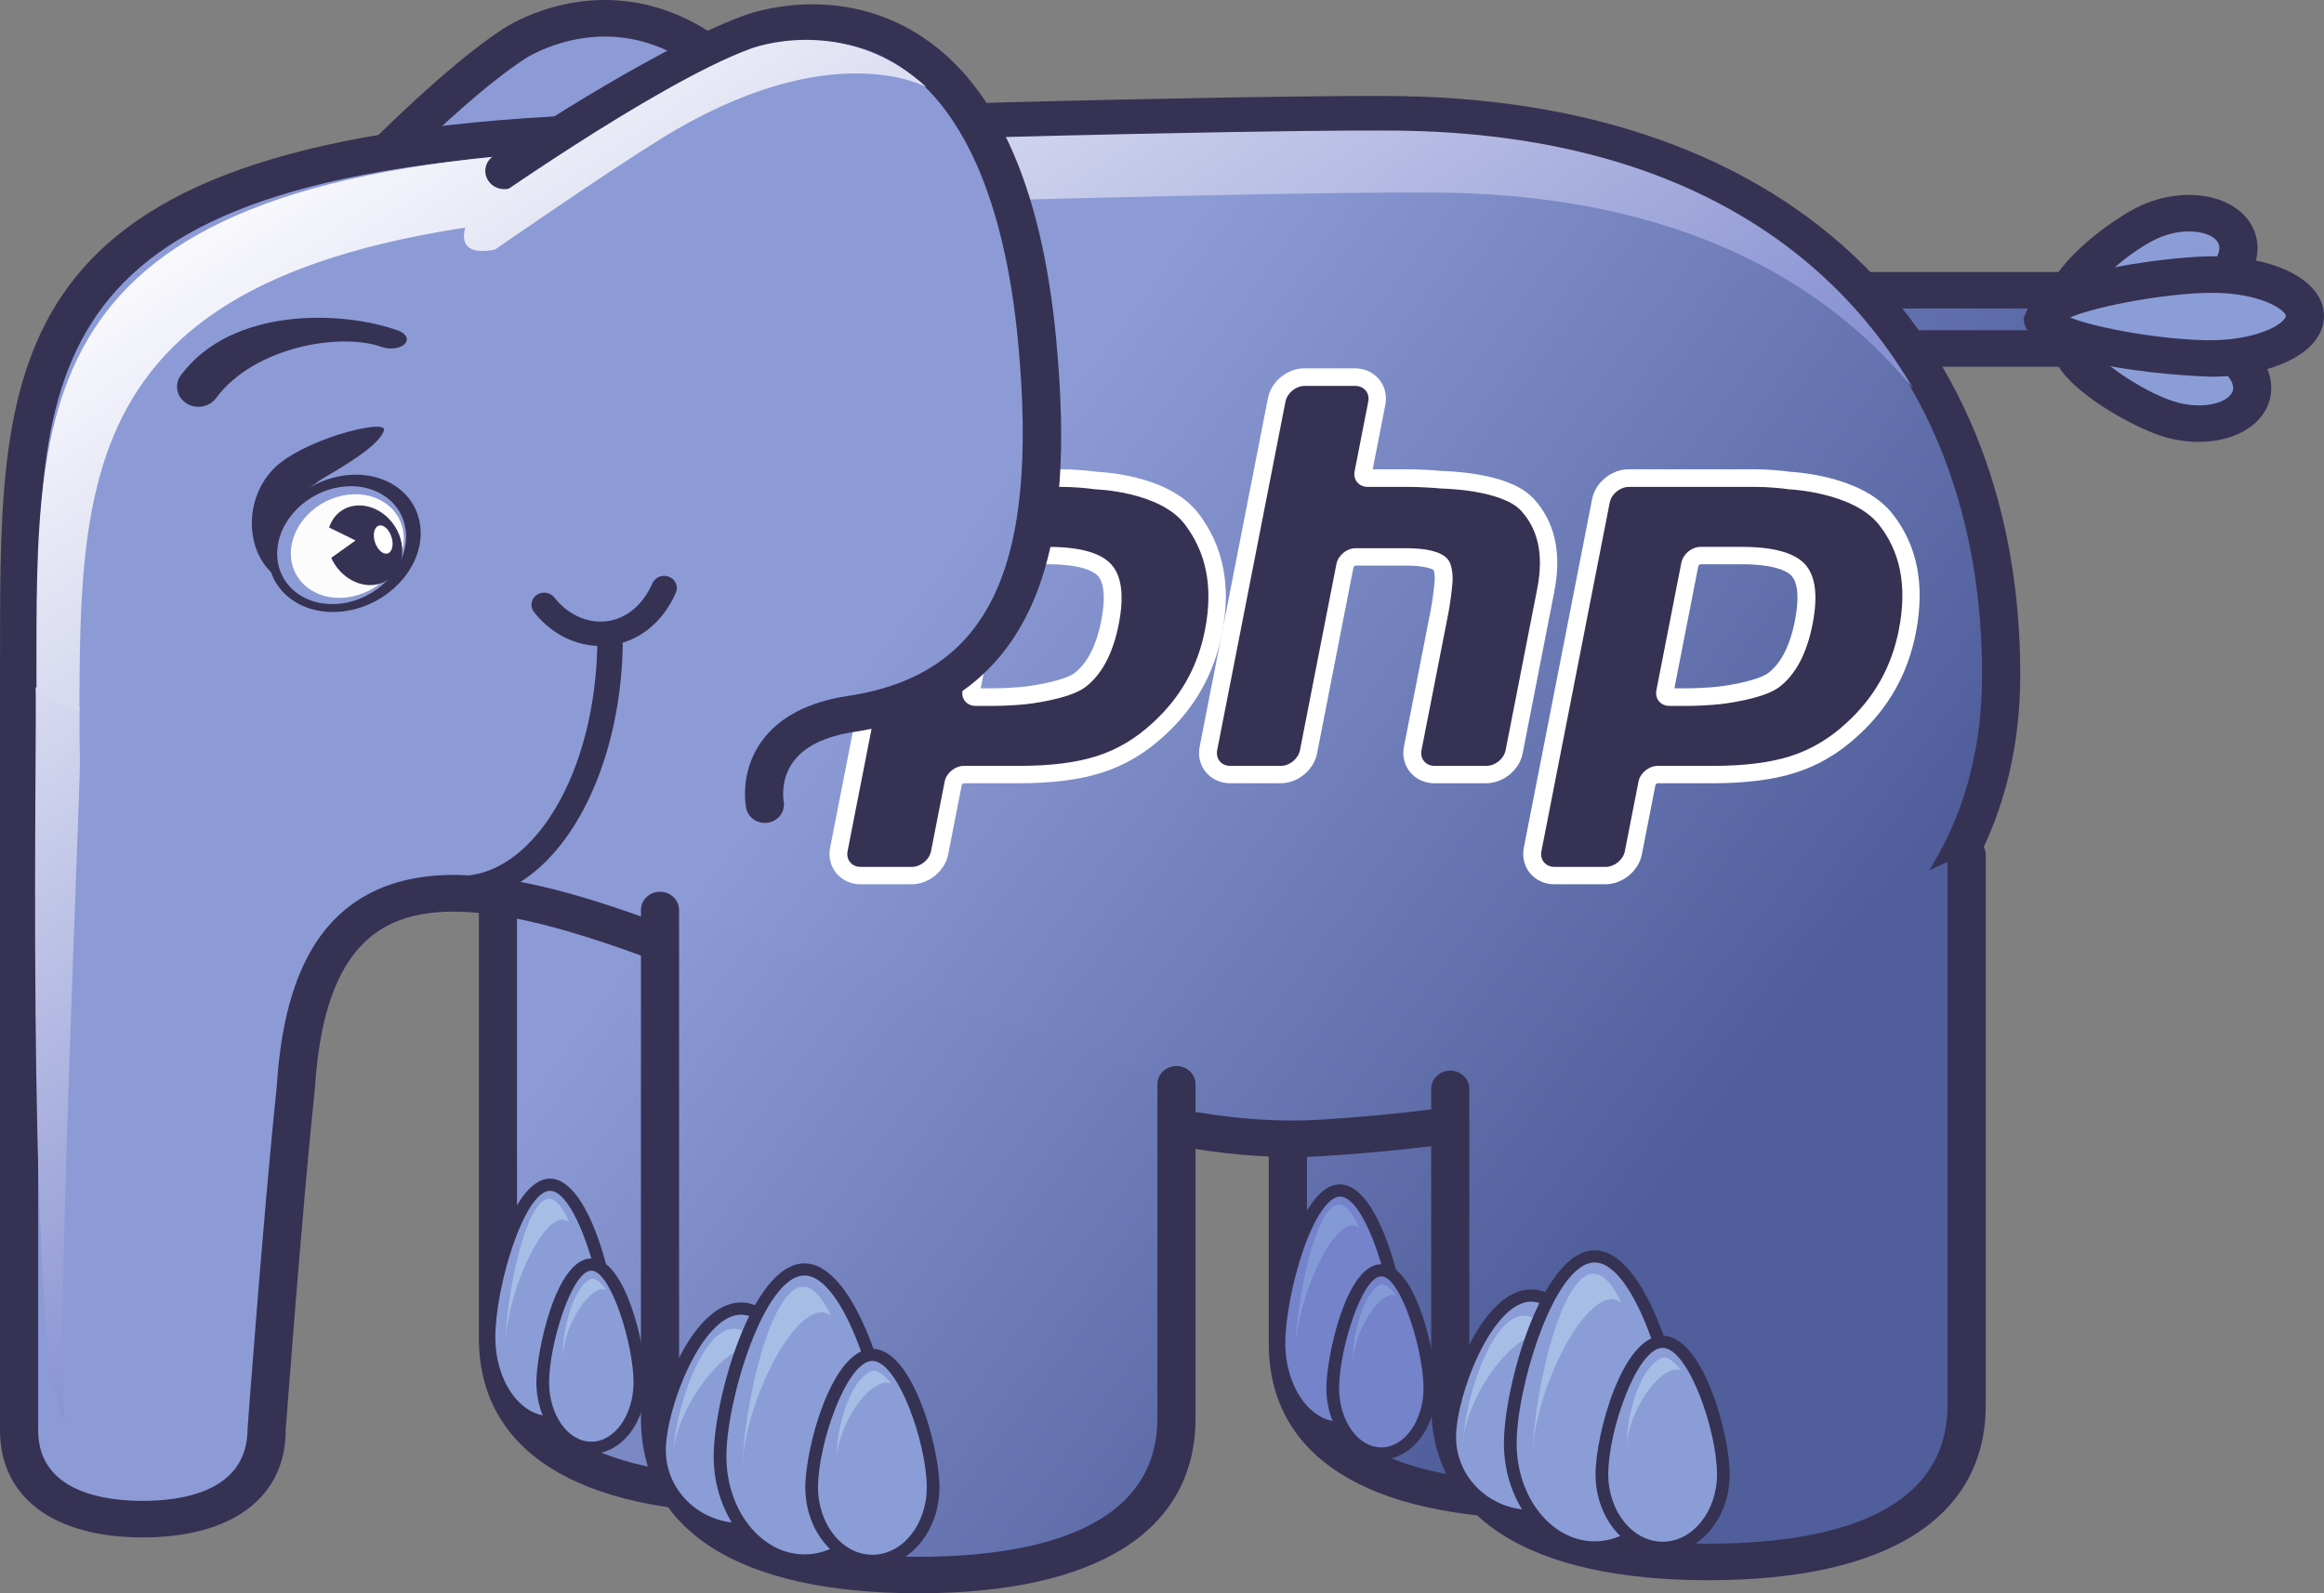
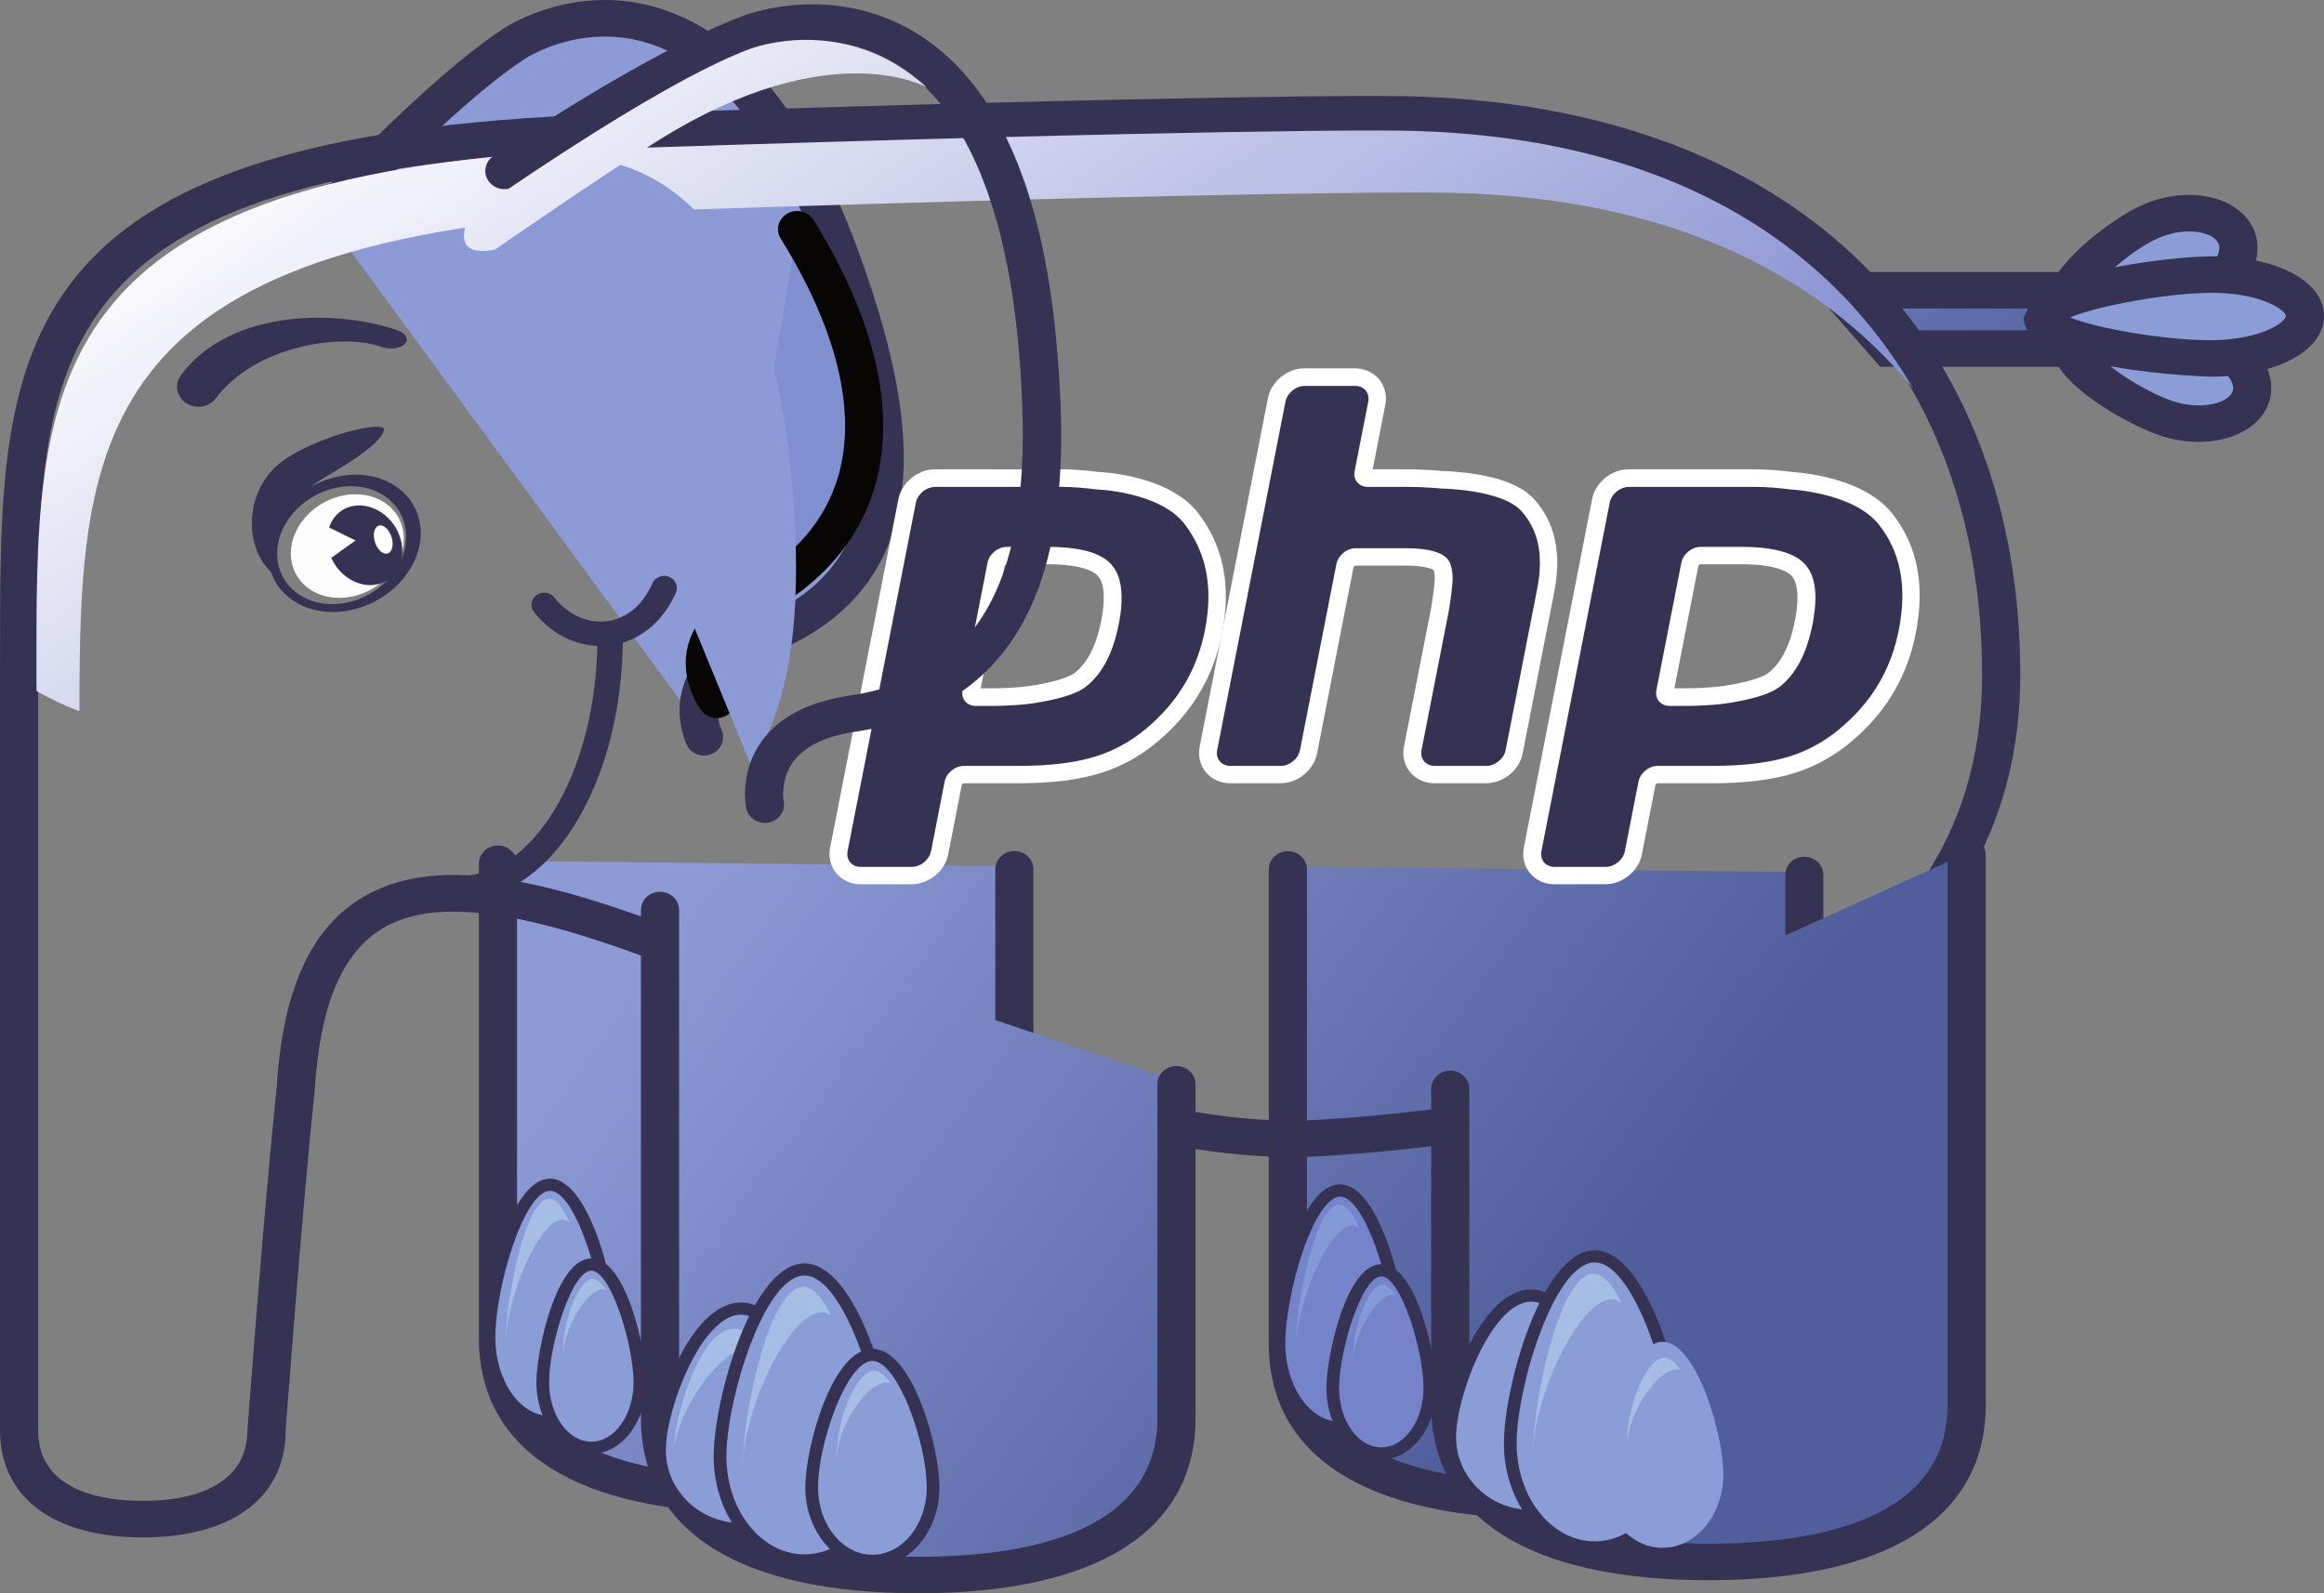
<svg xmlns="http://www.w3.org/2000/svg" class="h-12 inline-block" viewBox="0 0 350 240">
  <rect x="0" y="0" width="350" height="240" fill="#808080" stroke="none" />
  <defs>
    <linearGradient id="b" x1="0" x2="1" y1="0" y2="0" gradientTransform="matrix(870.829 -648.982 -648.982 -870.829 1062.31 2048.82)" gradientUnits="userSpaceOnUse" spreadMethod="pad">
      <stop offset="0" stop-color="#8c9bd6" />
      <stop offset="1" stop-color="#505e9b" />
    </linearGradient>
    <linearGradient id="d" x1="0" x2="1" y1="0" y2="0" gradientTransform="matrix(878.069 -654.378 -654.378 -878.069 1631.85 2795.24)" gradientUnits="userSpaceOnUse" spreadMethod="pad">
      <stop offset="0" stop-color="#808fd0" />
      <stop offset="1" stop-color="#505e9b" />
    </linearGradient>
    <linearGradient id="f" x1="0" x2="1" y1="0" y2="0" gradientTransform="matrix(867.01 -646.136 -646.136 -867.01 668.276 1535.96)" gradientUnits="userSpaceOnUse" spreadMethod="pad">
      <stop offset="0" stop-color="#8c9bd6" />
      <stop offset="1" stop-color="#505e9b" />
    </linearGradient>
    <linearGradient id="h" x1="0" x2="1" y1="0" y2="0" gradientTransform="matrix(867.001 -646.13 -646.13 -867.001 994.502 1953.79)" gradientUnits="userSpaceOnUse" spreadMethod="pad">
      <stop offset="0" stop-color="#8c9bd6" />
      <stop offset="1" stop-color="#505e9b" />
    </linearGradient>
    <linearGradient id="j" x1="0" x2="1" y1="0" y2="0" gradientTransform="matrix(841.599 -627.199 -627.199 -841.599 1039.39 2029.86)" gradientUnits="userSpaceOnUse" spreadMethod="pad">
      <stop offset="0" stop-color="#808fd0" />
      <stop offset="1" stop-color="#505e9b" />
    </linearGradient>
    <linearGradient id="l" x1="0" x2="1" y1="0" y2="0" gradientTransform="matrix(875.231 -652.263 -652.263 -875.231 894.629 1822.24)" gradientUnits="userSpaceOnUse" spreadMethod="pad">
      <stop offset="0" stop-color="#8c9bd6" />
      <stop offset="1" stop-color="#505e9b" />
    </linearGradient>
    <linearGradient id="n" x1="0" x2="1" y1="0" y2="0" gradientTransform="matrix(579.497 -844.587 -844.587 -579.497 -304.165 2038.99)" gradientUnits="userSpaceOnUse" spreadMethod="pad">
      <stop offset="0" stop-color="#fafafd" />
      <stop offset="1" stop-color="#8892d2" />
    </linearGradient>
    <linearGradient id="p" x1="0" x2="1" y1="0" y2="0" gradientTransform="matrix(675.246 -984.137 -984.137 -675.246 649.966 2737.72)" gradientUnits="userSpaceOnUse" spreadMethod="pad">
      <stop offset="0" stop-color="#fafafd" />
      <stop offset="1" stop-color="#8892d2" />
    </linearGradient>
    <linearGradient id="r" x1="0" x2="1" y1="0" y2="0" gradientTransform="matrix(866.559 -645.8 -645.8 -866.559 654.526 1514.45)" gradientUnits="userSpaceOnUse" spreadMethod="pad">
      <stop offset="0" stop-color="#8c9bd6" />
      <stop offset="1" stop-color="#505e9b" />
    </linearGradient>
    <linearGradient id="t" x1="0" x2="1" y1="0" y2="0" gradientTransform="matrix(869.571 -648.045 -648.045 -869.571 1046.59 2028.58)" gradientUnits="userSpaceOnUse" spreadMethod="pad">
      <stop offset="0" stop-color="#8c9bd6" />
      <stop offset="1" stop-color="#505e9b" />
    </linearGradient>
    <linearGradient id="v" x1="0" x2="1" y1="0" y2="0" gradientTransform="matrix(868.236 -647.05 -647.05 -868.236 1098.5 2096.02)" gradientUnits="userSpaceOnUse" spreadMethod="pad">
      <stop offset="0" stop-color="#8c9bd6" />
      <stop offset="1" stop-color="#505e9b" />
    </linearGradient>
    <linearGradient id="x" x1="0" x2="1" y1="0" y2="0" gradientTransform="matrix(690.106 -1005.8 -1005.8 -690.106 633.604 2727.32)" gradientUnits="userSpaceOnUse" spreadMethod="pad">
      <stop offset="0" stop-color="#fafafd" />
      <stop offset="1" stop-color="#8892d2" />
    </linearGradient>
    <clipPath id="a" clipPathUnits="userSpaceOnUse">
      <path d="M366.672 2445.95s127.719 141.37 216.176 199.96c28.183 18.65 237.797 128.95 372.402-250.67 73.64-207.85 74.87-362.68-92.516-428.71-100.234-39.55-64.41-113.59-64.41-113.59" />
    </clipPath>
    <clipPath id="c" clipPathUnits="userSpaceOnUse">
      <path d="M2084.18 2364.09h268.24c22.51 0 40.74-14.93 40.74-33.29 0-18.37-18.23-33.27-40.74-33.27h-210.54z" />
    </clipPath>
    <clipPath id="e" clipPathUnits="userSpaceOnUse">
      <path d="M1150.12 1702.08v-535.82c0-132.12-131.1-179.471-292.784-179.471-161.711 0-292.746 47.351-292.746 179.471v542.14" />
    </clipPath>
    <clipPath id="g" clipPathUnits="userSpaceOnUse">
      <path d="M2045.81 1695.54v-535.81c0-132.14-131.09-179.468-292.78-179.468-161.7 0-292.79 47.328-292.79 179.468v542.13" />
    </clipPath>
    <clipPath id="i" clipPathUnits="userSpaceOnUse">
      <path d="M903.801 2433.88c114.029-185.4 101.879-342.02-50.055-424.12-90.965-49.18-40.887-114.04-40.887-114.04" />
    </clipPath>
    <clipPath id="k" clipPathUnits="userSpaceOnUse">
-       <path d="M1569.91 2565.32s-189.32 2.23-881.043-20.69c-691.683-22.91-666.156-270.94-667.23-627.14v-856.76c0-72.468 62.793-101.699 140.273-101.699 77.469 0 140.356 29.231 140.356 101.699 0 0 17.863 244.81 33.285 393.73 34.5 541.01 687.579-88.96 1162.329-59.56 431.41 26.74 771.15 175.65 771.15 529.54 0 353.97-222.65 640.88-699.12 640.88z" />
-     </clipPath>
+       </clipPath>
    <clipPath id="m" clipPathUnits="userSpaceOnUse">
-       <path d="M40.508 1894c.738-80.46-10.578-783.24 33.809-825.44-13.945 31.12 16.562 711.97 16.172 754.76l-.41 25.04v35.37c-17.109 6.32-33.715 14.09-49.746 22.98z" />
-     </clipPath>
+       </clipPath>
    <clipPath id="o" clipPathUnits="userSpaceOnUse">
      <path d="M1569.65 2541.75s-185.21 2.18-862.005-20.24c-676.766-22.42-666.379-271.78-666.379-607.02l.141-12.4c15.664-8.89 31.898-16.66 48.559-22.99.156 317.27 13.648 550.06 666.406 571.68 676.769 22.42 862.039 20.24 862.039 20.24 258.82 0 437-87.38 547.94-223.71-102.14 176.42-295.52 294.44-596.7 294.44z" />
    </clipPath>
    <clipPath id="q" clipPathUnits="userSpaceOnUse">
      <path d="M1333.93 1456.26v-381.58c0-132.121-131.13-179.571-292.82-179.571-161.696 0-292.755 47.45-292.755 179.571v580.79" />
    </clipPath>
    <clipPath id="s" clipPathUnits="userSpaceOnUse">
      <path d="M2229.92 1718.48V1089.6c0-132.112-131.12-179.53-292.81-179.53-161.71 0-292.75 47.418-292.75 179.53v361.33" />
    </clipPath>
    <clipPath id="u" clipPathUnits="userSpaceOnUse">
-       <path d="M571.879 2500.55s171.527 117.93 279.867 158.35c34.531 12.89 283.674 78.71 324.064-351.49 22.08-235.55-17.68-398.24-210.83-427.71-115.589-17.66-97.691-103.81-97.691-103.81" />
+       <path d="M571.879 2500.55c34.531 12.89 283.674 78.71 324.064-351.49 22.08-235.55-17.68-398.24-210.83-427.71-115.589-17.66-97.691-103.81-97.691-103.81" />
    </clipPath>
    <clipPath id="w" clipPathUnits="userSpaceOnUse">
      <path d="M747.344 2531.75c194.211 121.45 302.026 59.35 302.026 59.35-84.444 77.21-179.436 51.62-200.444 43.74-107.969-40.42-316.485-189.8-316.485-189.8s-28.195-50.01 27.989-39.16c0 0 122.211 85.38 186.914 125.87z" />
    </clipPath>
  </defs>
  <g clip-path="url(#a)" transform="matrix(.133 0 0 -.132 8.1e-7 355.179)">
    <path fill="url(#b)" d="M366.672 2445.95s127.719 141.37 216.176 199.96c28.183 18.65 237.797 128.95 372.402-250.67 73.64-207.85 74.87-362.68-92.516-428.71-100.234-39.55-64.41-113.59-64.41-113.59" />
  </g>
  <path fill="#363254" d="M75.791 4.327C63.873 12.157 47.234 30.362 46.532 31.132c-1.04 1.145-.918 2.885.28 3.881 1.195.995 3.011.88 4.053-.266.169-.186 16.867-18.456 28.18-25.885.339-.227 8.592-5.523 18.643-2.336 10.57 3.353 19.727 15.106 26.473 33.983 10.739 30.057 7.554 45.926-10.653 53.044-5.253 2.06-8.711 5.038-10.275 8.868-2.064 5.051.11 9.613.204 9.808.664 1.369 2.351 1.95 3.784 1.323 1.437-.621 2.074-2.245 1.434-3.624-.011-.026-1.239-2.732-.042-5.567.984-2.34 3.362-4.267 7.069-5.714 27.468-10.752 21.864-37.668 13.914-59.92-7.456-20.859-17.582-33.446-30.098-37.419-12.512-3.969-22.601 2.296-23.707 3.02" />
  <g clip-path="url(#c)" transform="matrix(.133 0 0 -.132 8.1e-7 355.179)">
    <path fill="url(#d)" d="M2084.18 2364.09h268.24c22.51 0 40.74-14.93 40.74-33.29 0-18.37-18.23-33.27-40.74-33.27h-210.54l-57.7 66.56" />
  </g>
  <path fill="#363254" d="M312.459 46.472c1.496 0 2.536.864 2.536 1.638 0 .772-1.04 1.636-2.536 1.636h-26.622c-.572-.651-1.429-1.64-2.858-3.274h29.48zm-41.775-5.496l12.467 14.268h29.308c4.57 0 8.284-3.2 8.284-7.134 0-3.935-3.714-7.134-8.284-7.134h-41.775" />
  <path fill="#8b9dd7" d="M323.485 33.53c4.899-2.315 10.623-1.748 12.8 1.263 2.166 3.02-.045 7.332-4.942 9.656-4.889 2.312-17.707 5.109-19.88 2.086-2.176-3.012 7.131-10.691 12.022-13.004" />
  <path fill="#363254" d="M324.755 35.993c3.8-1.794 7.972-1.288 9.162.362.331.462.408.993.235 1.628-.307 1.146-1.543 2.798-4.087 4.004-4.723 2.232-13.111 3.541-15.703 2.909.956-2.13 6.203-6.919 10.392-8.903zm-2.542-4.926c-4.096 1.933-12.427 8.094-13.745 12.965l.632 4.062c3.936 5.483 19.813.57 23.515-1.183 3.687-1.746 6.275-4.496 7.101-7.548.591-2.175.213-4.35-1.067-6.127-3.001-4.158-10.216-5.109-16.437-2.169" />
  <path fill="#8b9dd7" d="M332.188 51.323c5.252 1.739 8.177 5.766 6.556 8.999-1.635 3.237-7.207 4.438-12.455 2.694-5.24-1.735-15.78-8.277-14.152-11.507 1.634-3.244 14.811-1.926 20.051-.187" />
  <path fill="#363254" d="M333.132 48.729h-.005zm-1.886 5.189h.003c2.821.939 4.366 2.501 4.867 3.652.381.88.124 1.396.036 1.565-.863 1.715-4.868 2.63-8.921 1.285-4.632-1.532-10.858-5.849-12.031-7.836 2.173-.722 10.979-.348 16.047 1.335zm-21.697-3.601l.003 3.988c2.023 4.661 11.358 9.84 15.798 11.312 6.678 2.22 13.702.419 15.98-4.093.485-.974.727-2.018.727-3.078 0-.999-.213-2.008-.64-2.996-1.287-2.958-4.308-5.404-8.29-6.722-3.973-1.321-20.576-4.375-23.578 1.589" />
  <path fill="#8b9dd7" d="M332.956 41.359c7.793-.05 14.141 2.735 14.17 6.228.039 3.491-6.243 6.361-14.04 6.411-7.781.053-25.415-2.652-25.451-6.141-.036-3.496 17.538-6.44 25.32-6.498" />
  <path fill="#363254" d="M344.252 47.613c0 .133-.125.393-.474.732-1.408 1.374-5.366 2.868-10.71 2.902-6.682.045-17.253-1.754-21.32-3.423 4.038-1.731 14.556-3.672 21.229-3.716h-.003c7.38-.049 11.27 2.581 11.277 3.504zm-11.314-9.005h-.004c-5.661.041-22.473 2.018-26.785 6.21l-1.385 3.066c.08 8.081 28.061 8.864 28.343 8.864 6.271-.043 11.932-1.784 14.771-4.546 1.408-1.369 2.14-2.971 2.121-4.643-.044-5.245-7.22-9.011-17.061-8.951" />
  <g clip-path="url(#e)" transform="matrix(.133 0 0 -.132 8.1e-7 355.179)">
    <path fill="url(#f)" d="M1150.12 1702.08v-535.82c0-132.12-131.1-179.471-292.784-179.471-161.711 0-292.746 47.351-292.746 179.471v542.14" />
  </g>
  <path fill="#363254" d="M72.119 130.107v71.424c0 17.023 14.825 26.394 41.757 26.394 26.931 0 41.762-9.371 41.762-26.394V130.94c0-1.519-1.287-2.751-2.873-2.751-1.587 0-2.873 1.232-2.873 2.751v70.591c0 17.272-19.582 20.895-36.016 20.895-16.427 0-36.01-3.623-36.01-20.895v-71.424c0-1.516-1.288-2.748-2.874-2.748-1.586 0-2.873 1.232-2.873 2.748" />
  <path fill="#8b9dd7" d="M92.034 201.447c0 7.042-4.115 12.766-9.194 12.766-5.079 0-9.196-5.724-9.196-12.766 0-7.055 4.117-22.983 9.196-22.983 5.079 0 9.194 15.928 9.194 22.983" />
  <path fill="#363254" d="M74.602 201.447c0-7.671 4.361-22.067 8.237-22.067 3.874 0 8.237 14.396 8.237 22.067 0 6.537-3.693 11.852-8.237 11.852-4.541 0-8.237-5.315-8.237-11.852zm-1.918 0c0 7.545 4.554 13.686 10.155 13.686 5.599 0 10.151-6.141 10.151-13.686 0-6.892-4.044-23.902-10.151-23.902-6.105 0-10.155 17.011-10.155 23.902" />
  <path fill="#a6bde6" d="M76.12 202.719c0-6.784 4.977-18.996 8.61-18.996.348 0 .689.173 1.017.435-.908-2.15-1.948-3.573-3.05-3.573-3.636 0-6.577 15.353-6.577 22.134" />
  <path fill="#8b9dd7" d="M96.371 208.229c0 5.441-3.272 9.853-7.311 9.853-4.043 0-7.319-4.412-7.319-9.853 0-5.457 3.277-17.746 7.319-17.746 4.039 0 7.311 12.289 7.311 17.746" />
  <path fill="#363254" d="M82.697 208.229c0-5.703 3.436-16.828 6.362-16.828 2.926 0 6.352 11.124 6.352 16.828 0 4.926-2.851 8.936-6.352 8.936-3.51 0-6.362-4.01-6.362-8.936zm-1.915 0c0 5.936 3.713 10.77 8.277 10.77 4.557 0 8.269-4.834 8.269-10.77 0-4.645-2.934-18.663-8.269-18.663-5.343 0-8.277 14.018-8.277 18.663" />
  <path fill="#a6bde6" d="M84.816 204.988c-.368-3.877 3.061-10.313 5.733-10.783.25-.033.507.026.763.133-.783-1.115-1.669-2.003-2.428-1.655-2.645 1.253-4.436 8.441-4.068 12.305" />
  <g clip-path="url(#g)" transform="matrix(.133 0 0 -.132 8.1e-7 355.179)">
    <path fill="url(#h)" d="M2045.81 1695.54v-535.81c0-132.14-131.09-179.468-292.78-179.468-161.7 0-292.79 47.328-292.79 179.468v542.13" />
  </g>
  <path fill="#363254" d="M191.082 130.969v71.422c0 17.019 14.833 26.393 41.764 26.393 12.122 0 21.842-1.898 28.893-5.64 8.417-4.469 12.868-11.644 12.868-20.754v-70.59c0-1.518-1.287-2.748-2.873-2.748-1.586 0-2.87 1.23-2.87 2.748v70.59c0 7.192-3.245 12.406-9.915 15.949-6.102 3.234-15.126 4.946-26.103 4.946-16.43 0-36.014-3.628-36.014-20.895V130.969c0-1.52-1.29-2.751-2.876-2.751-1.586 0-2.874 1.23-2.874 2.751" />
  <path fill="#7483ca" d="M211.003 202.306c0 7.042-4.114 12.775-9.191 12.775-5.087 0-9.199-5.733-9.199-12.775 0-7.051 4.112-22.98 9.199-22.98 5.078 0 9.191 15.929 9.191 22.98" />
  <path fill="#363254" d="M193.567 202.306c0-3.601 1.09-9.296 2.649-13.846 1.733-5.068 3.878-8.218 5.596-8.218 3.872 0 8.235 14.394 8.235 22.065 0 6.54-3.694 11.857-8.235 11.857-4.547 0-8.244-5.317-8.244-11.857zm.827-14.417c-1.615 4.712-2.743 10.644-2.743 14.417 0 7.548 4.557 13.691 10.16 13.691 5.597 0 10.149-6.143 10.149-13.691 0-6.892-4.045-23.896-10.149-23.896-3.451 0-5.937 5.151-7.417 9.479" />
  <path fill="#839ad6" d="M195.094 203.588c0-6.786 4.973-19.007 8.606-19.007.349 0 .689.178 1.019.436-.911-2.146-1.949-3.572-3.05-3.572-3.638 0-6.575 15.356-6.575 22.142" />
  <path fill="#7483ca" d="M215.342 209.087c0 5.449-3.27 9.851-7.313 9.851-4.039 0-7.315-4.402-7.315-9.851 0-5.456 3.275-17.743 7.315-17.743 4.043 0 7.313 12.288 7.313 17.743" />
  <path fill="#363254" d="M201.673 209.087c0-5.703 3.43-16.825 6.356-16.825 2.922 0 6.354 11.122 6.354 16.825 0 4.927-2.852 8.939-6.354 8.939-3.507 0-6.356-4.012-6.356-8.939zm-1.915 0c0 5.943 3.71 10.77 8.271 10.77 4.561 0 8.271-4.827 8.271-10.77 0-4.644-2.935-18.659-8.271-18.659-5.34 0-8.271 14.015-8.271 18.659" />
  <path fill="#839ad6" d="M203.789 205.848c-.373-3.873 3.058-10.308 5.73-10.781.252-.034.51.022.762.13-.782-1.115-1.668-2.004-2.428-1.655-2.646 1.253-4.438 8.44-4.064 12.305" />
  <g clip-path="url(#i)" transform="matrix(.133 0 0 -.132 8.1e-7 355.179)">
    <path fill="url(#j)" d="M903.801 2433.88c114.029-185.4 101.879-342.02-50.055-424.12-90.965-49.18-40.887-114.04-40.887-114.04" />
  </g>
  <path fill="#080604" d="M118.582 32.163c-1.367.776-1.82 2.464-1.007 3.769 8.431 13.589 11.448 25.897 8.73 35.584-1.933 6.886-6.753 12.434-14.309 16.49-4.777 2.558-7.625 5.786-8.473 9.588-1.153 5.167 2.006 9.302 2.142 9.475.942 1.211 2.72 1.456 3.995.567 1.272-.891 1.55-2.607.628-3.832-.014-.024-1.765-2.402-1.134-5.113.506-2.169 2.407-4.149 5.648-5.888 8.965-4.809 14.704-11.487 17.055-19.863 3.127-11.152-.098-24.921-9.34-39.816-.808-1.307-2.575-1.735-3.935-.962" />
  <g clip-path="url(#k)" transform="matrix(.133 0 0 -.132 8.1e-7 355.179)">
    <path fill="url(#l)" d="M1569.91 2565.32s-189.32 2.23-881.043-20.69c-691.683-22.91-666.156-270.94-667.23-627.14v-856.76c0-72.468 62.793-101.699 140.273-101.699 77.469 0 140.356 29.231 140.356 101.699 0 0 17.863 244.81 33.285 393.73 34.5 541.01 687.579-88.96 1162.329-59.56 431.41 26.74 771.15 175.65 771.15 529.54 0 353.97-222.65 640.88-699.12 640.88" />
  </g>
  <path fill="#363254" d="M5.747 215.434V102.561c0 .011.007-4.973.007-4.973.016-43.407.028-72.084 85.841-74.903 90.687-2.977 116.639-2.727 116.893-2.726h.035c28.893 0 52.438 8.26 68.087 23.885 14.328 14.3 21.9 34.286 21.9 57.801 0 50.324-54.239 64.223-99.738 67.021-23.947 1.468-52.193-10.276-77.115-20.64-27.936-11.615-52.061-21.644-66.915-12.937-7.846 4.598-12.11 13.857-13.039 28.305-2.019 19.327-4.399 51.52-4.422 51.848-.007 9.457-9.887 10.842-15.777 10.842-5.884 0-15.759-1.386-15.759-10.65zM91.402 17.193C.036 20.193.021 52.655.007 97.584L8e-7 102.553v112.881c0 10.11 8.041 16.153 21.506 16.153 13.477 0 21.517-6.043 21.517-16.153.017-.133 2.386-32.248 4.408-51.6.814-12.63 4.187-20.462 10.314-24.058 12.309-7.21 36.256 2.748 61.623 13.294 25.519 10.611 54.44 22.639 79.774 21.082 67.786-4.17 105.116-29.919 105.116-72.507 0-24.958-8.126-46.259-23.497-61.608-16.758-16.73-41.739-25.575-72.237-25.575h.035c-.251-.003-26.267-.262-117.156 2.731" />
  <g clip-path="url(#m)" transform="matrix(.133 0 0 -.132 8.1e-7 355.179)">
    <path fill="url(#n)" d="M40.508 1894c.738-80.46-10.578-783.24 33.809-825.44-13.945 31.12 16.562 711.97 16.172 754.76l-.41 25.04v35.37c-17.109 6.32-33.715 14.09-49.746 22.98l.176-12.71" />
  </g>
  <g clip-path="url(#o)" transform="matrix(.133 0 0 -.132 8.1e-7 355.179)">
    <path fill="url(#p)" d="M1569.65 2541.75s-185.21 2.18-862.005-20.24c-676.766-22.42-666.379-271.78-666.379-607.02l.141-12.4c15.664-8.89 31.898-16.66 48.559-22.99.156 317.27 13.648 550.06 666.406 571.68 676.769 22.42 862.039 20.24 862.039 20.24 258.82 0 437-87.38 547.94-223.71-102.14 176.42-295.52 294.44-596.7 294.44" />
  </g>
  <g clip-path="url(#q)" transform="matrix(.133 0 0 -.132 8.1e-7 355.179)">
    <path fill="url(#r)" d="M1333.93 1456.26v-381.58c0-132.121-131.13-179.571-292.82-179.571-161.696 0-292.755 47.45-292.755 179.571v580.79" />
  </g>
  <path fill="#363254" d="M96.527 137.08v76.516c0 17.028 14.834 26.404 41.758 26.404 26.933 0 41.768-9.376 41.768-26.404v-50.271c0-1.518-1.29-2.749-2.874-2.749-1.585 0-2.873 1.232-2.873 2.749v50.271c0 17.281-19.586 20.907-36.021 20.907-16.426 0-36.012-3.626-36.012-20.907v-76.516c0-1.518-1.287-2.748-2.873-2.748-1.587 0-2.873 1.23-2.873 2.748" />
  <path fill="#8b9dd7" d="M123.863 218.472c0 6.548-5.491 11.858-12.271 11.858-6.78 0-12.273-5.31-12.273-11.858 0-6.556 5.493-21.353 12.273-21.353 6.78 0 12.271 14.797 12.271 21.353" />
  <path fill="#363254" d="M100.277 218.472c0-6.383 5.471-20.44 11.315-20.44 5.844 0 11.315 14.057 11.315 20.44 0 6.036-5.072 10.943-11.315 10.943-6.235 0-11.315-4.907-11.315-10.943zm-1.917 0c0 7.043 5.936 12.775 13.232 12.775 7.297 0 13.232-5.732 13.232-12.775 0-6.641-5.584-22.275-13.232-22.275-7.641 0-13.232 15.634-13.232 22.275" />
  <path fill="#a6bde6" d="M101.414 219.256c0-5.864 6.871-16.398 11.898-16.398.479 0 .944.15 1.408.379-1.266-1.852-2.696-3.085-4.214-3.085-5.029 0-9.092 13.248-9.092 19.104" />
  <path fill="#8b9dd7" d="M133.861 219.399c0 8.636-5.688 15.663-12.704 15.663-7.027 0-12.715-7.027-12.715-15.663 0-8.648 5.688-28.176 12.715-28.176 7.017 0 12.704 19.528 12.704 28.176" />
  <path fill="#363254" d="M109.398 219.399c0-8.517 5.688-27.262 11.758-27.262 6.069 0 11.748 18.745 11.748 27.262 0 8.129-5.269 14.745-11.748 14.745-6.481 0-11.758-6.616-11.758-14.745zm-1.915 0c0 9.14 6.135 16.58 13.673 16.58 7.535 0 13.663-7.439 13.663-16.58 0-8.681-5.77-29.09-13.663-29.09-7.896 0-13.673 20.41-13.673 29.09" />
  <path fill="#a6bde6" d="M111.868 220.966c0-8.328 6.878-23.294 11.899-23.294.478 0 .95.216 1.407.535-1.258-2.643-2.696-4.384-4.213-4.384-5.03 0-9.093 18.828-9.093 27.143" />
  <path fill="#8b9dd7" d="M140.53 224.05c0 6.114-4.094 11.069-9.146 11.069-5.05 0-9.144-4.955-9.144-11.069 0-6.143 4.094-19.961 9.144-19.961 5.052 0 9.146 13.817 9.146 19.961" />
  <path fill="#363254" d="M123.198 224.05c0-6.622 4.342-19.045 8.186-19.045 3.854 0 8.188 12.423 8.188 19.045 0 5.602-3.67 10.15-8.188 10.15-4.513 0-8.186-4.549-8.186-10.15zm-1.916 0c0 6.609 4.536 11.986 10.102 11.986 5.577 0 10.102-5.376 10.102-11.986 0-6.02-4.025-20.876-10.102-20.876-6.075 0-10.102 14.857-10.102 20.876" />
  <path fill="#a6bde6" d="M126.086 220.399c-.463-4.366 3.823-11.604 7.162-12.127.315-.05.635.024.958.144-.98-1.258-2.088-2.255-3.037-1.859-3.309 1.41-5.546 9.491-5.083 13.842" />
  <g clip-path="url(#s)" transform="matrix(.133 0 0 -.132 8.1e-7 355.179)">
    <path fill="url(#t)" d="M2229.92 1718.48V1089.6c0-132.112-131.12-179.53-292.81-179.53-161.71 0-292.75 47.418-292.75 179.53v361.33" />
  </g>
  <path fill="#363254" d="M293.311 128.779v82.851c0 17.278-19.586 20.902-36.015 20.902-16.425 0-36.01-3.624-36.01-20.902v-47.603c0-1.518-1.287-2.751-2.874-2.751-1.586 0-2.873 1.233-2.873 2.751v47.603c0 17.025 14.83 26.404 41.757 26.404 26.93 0 41.763-9.379 41.763-26.404v-82.851c0-1.519-1.284-2.747-2.87-2.747-1.589 0-2.877 1.228-2.877 2.747" />
  <path fill="#8b9dd7" d="M242.875 216.505c0 6.544-5.494 11.853-12.273 11.853-6.779 0-12.272-5.309-12.272-11.853 0-6.556 5.492-21.356 12.272-21.356 6.779 0 12.273 14.8 12.273 21.356" />
  <path fill="#363254" d="M219.29 216.505c0-6.386 5.468-20.436 11.313-20.436 5.847 0 11.317 14.051 11.317 20.436 0 6.031-5.078 10.941-11.317 10.941-6.237 0-11.313-4.91-11.313-10.941zm-1.917 0c0 7.043 5.933 12.774 13.229 12.774 7.296 0 13.231-5.731 13.231-12.774 0-6.643-5.585-22.271-13.231-22.271-7.643 0-13.229 15.629-13.229 22.271" />
-   <path fill="#a6bde6" d="M220.425 217.285c0-5.861 6.87-16.394 11.898-16.394.479 0 .943.149 1.408.375-1.264-1.852-2.694-3.084-4.213-3.084-5.029 0-9.093 13.25-9.093 19.103" />
  <path fill="#8b9dd7" d="M252.874 217.429c0 8.641-5.686 15.667-12.709 15.667-7.028 0-12.714-7.026-12.714-15.667 0-8.648 5.686-28.171 12.714-28.171 7.022 0 12.709 19.523 12.709 28.171" />
  <path fill="#363254" d="M228.409 217.429c0-8.517 5.684-27.257 11.756-27.257 6.071 0 11.75 18.739 11.75 27.257 0 8.131-5.272 14.75-11.75 14.75-6.485 0-11.756-6.619-11.756-14.75zm-1.915 0c0 9.143 6.133 16.58 13.672 16.58 7.535 0 13.665-7.437 13.665-16.58 0-8.677-5.769-29.092-13.665-29.092-7.9 0-13.672 20.415-13.672 29.092" />
  <path fill="#a6bde6" d="M230.88 218.999c0-8.326 6.878-23.292 11.897-23.292.481 0 .951.215 1.409.532-1.257-2.643-2.694-4.38-4.215-4.38-5.029 0-9.092 18.821-9.092 27.141" />
  <path fill="#8b9dd7" d="M259.539 222.08c0 6.117-4.092 11.072-9.142 11.072-5.05 0-9.145-4.955-9.145-11.072 0-6.141 4.095-19.962 9.145-19.962 5.05 0 9.142 13.821 9.142 19.962" />
-   <path fill="#363254" d="M242.208 222.08c0-6.62 4.338-19.041 8.189-19.041 3.849 0 8.187 12.421 8.187 19.041 0 5.6-3.677 10.155-8.187 10.155-4.513 0-8.189-4.555-8.189-10.155zm-1.915 0c0 6.612 4.531 11.986 10.104 11.986 5.571 0 10.1-5.374 10.1-11.986 0-6.017-4.025-20.876-10.1-20.876-6.078 0-10.104 14.859-10.104 20.876" />
  <path fill="#a6bde6" d="M245.099 218.432c-.462-4.367 3.823-11.603 7.162-12.127.313-.049.635.02.958.144-.983-1.261-2.088-2.252-3.038-1.863-3.31 1.41-5.544 9.493-5.082 13.846" />
  <path fill="#363254" d="M27.238 56.529c-1.015 1.368-.657 3.247.806 4.204 1.457.955 3.465.614 4.479-.75 5.778-7.787 18.775-9.934 24.954-7.722 1.231.443 2.787.25 3.467-.439.68-.68.235-1.594-.999-2.035-8.46-3.033-25.057-3.582-32.708 6.741M52.282 90.761c-5.336 1.116-10.041-1.846-10.504-6.612-.461-4.774 3.494-9.545 8.832-10.671 5.342-1.12 10.045 1.834 10.512 6.611.458 4.773-3.496 9.542-8.84 10.673zM63.317 79.452c-.535-5.562-6.091-8.985-12.423-7.664-6.324 1.328-11.022 6.898-10.491 12.452.532 5.552 6.091 8.984 12.415 7.668 6.331-1.332 11.031-6.901 10.499-12.456" />
  <path fill="#fcfcfc" d="M60.784 80.473c.405 4.196-3.055 8.399-7.728 9.379-4.692.991-8.806-1.62-9.224-5.817-.402-4.196 3.059-8.395 7.733-9.376 4.687-.988 8.813 1.614 9.218 5.814" />
  <path fill="#363254" d="M60.1 80.515c-1.266-3.197-4.626-5.051-7.476-4.16-1.527.469-2.574 1.64-3.062 3.104l3.984 1.955-3.66 2.62c1.356 3.016 4.564 4.747 7.333 3.886 2.861-.901 4.146-4.209 2.881-7.405" />
  <path fill="#fff" d="M57.167 79.145c.709-.101 1.544.75 1.848 1.931.306 1.167-.023 2.205-.748 2.316-.717.107-1.55-.751-1.857-1.929-.298-1.166.038-2.201.758-2.319" />
  <path fill="#363254" d="M45.578 74.325c-4.995 3.823-6.574 9.376-3.199 12.524-.293-.124.344.685.075.535-5.314-2.922-6.201-11.599-1.31-16.704 4.199-4.387 16.8-7.64 16.706-5.948-.52 1.941-4.209 4.404-8.789 7.081-1.474.831-2.538 1.79-3.483 2.512M127.649 128.214c-.257 1.302.63 2.37 1.97 2.37h7.695c1.342 0 2.645-1.068 2.904-2.37l2.049-10.476c.258-1.304 1.558-2.37 2.901-2.37h8.328c4.75 0 8.658-.495 11.722-1.487 3.071-.987 5.855-2.649 8.369-4.98 2.101-1.918 3.809-4.035 5.111-6.355 1.302-2.312 2.231-4.868 2.776-7.664 1.331-6.782.021-11.828-3.004-15.858-3.8-5.046-13.498-5.313-13.498-5.313-1.326-.198-3.504-.366-4.844-.366h-19.295c-1.339 0-2.642 1.07-2.901 2.375zm30.152-45.836c4.778 0 7.956.876 9.549 2.624 1.589 1.748 1.97 4.752 1.14 9.003-.873 4.431-2.546 7.596-5.025 9.49-2.479 1.892-8.897 2.577-8.897 2.577-1.335.145-3.521.262-4.859.262h-2.771c-1.339 0-2.23-1.068-1.972-2.371l3.764-19.211c.255-1.304 1.561-2.374 2.898-2.374h6.172" />
  <path fill="none" stroke="#fff" stroke-width="5.333" d="M128.138 232.844c-.258 1.317.633 2.399 1.977 2.399H137.84c1.347 0 2.655-1.081 2.915-2.399l2.057-10.603c.259-1.32 1.564-2.399 2.912-2.399h8.36c4.768 0 8.691-.501 11.767-1.505 3.083-.999 5.877-2.681 8.401-5.04 2.109-1.941 3.824-4.084 5.131-6.432 1.307-2.34 2.24-4.927 2.787-7.756 1.336-6.864.021-11.971-3.016-16.049-3.815-5.107-13.549-5.377-13.549-5.377-1.331-.2-3.517-.371-4.863-.371H141.372c-1.344 0-2.652 1.083-2.912 2.404zm30.267-46.389c4.796 0 7.987.887 9.585 2.656 1.595 1.769 1.977 4.809 1.144 9.112-.876 4.484-2.556 7.688-5.044 9.604-2.488 1.915-8.931 2.608-8.931 2.608-1.34.147-3.535.265-4.877.265h-2.781c-1.344 0-2.239-1.081-1.98-2.4L149.3 188.857c.256-1.32 1.567-2.403 2.909-2.403z" transform="matrix(.996 0 0 .988 8.1e-7 -101.855)" />
-   <path fill="#363254" d="M193.597 60.5c.255-1.302 1.558-2.369 2.897-2.369h7.599c1.342 0 2.227 1.067 1.97 2.369l-2.051 10.476c-.256 1.306.636 2.367 1.972 2.367h6.233c1.339 0 3.526.115 4.857.25 0 0 9.091.105 12.041 3.381 2.403 2.666 3.447 6.34 2.386 11.756l-4.75 24.266c-.254 1.304-1.561 2.371-2.901 2.371h-7.794c-1.34 0-2.229-1.067-1.972-2.371l4.035-20.585c.255-1.303.542-3.454.64-4.782 0 0 .179-2.436-.802-3.481-.978-1.049-3.066-1.57-6.256-1.57h-7.528c-1.342 0-2.641 1.064-2.901 2.369l-5.49 28.05c-.256 1.304-1.559 2.371-2.9 2.371h-7.6c-1.34 0-2.226-1.067-1.971-2.371l10.286-52.496" />
  <path fill="none" stroke="#fff" stroke-width="5.333" d="M194.339 164.313c.256-1.317 1.564-2.397 2.908-2.397h7.628c1.347 0 2.236 1.08 1.977 2.397l-2.059 10.603c-.257 1.321.639 2.396 1.98 2.396h6.257c1.344 0 3.54.116 4.876.253 0 0 9.125.107 12.087 3.421 2.412 2.699 3.46 6.416 2.395 11.897l-4.768 24.559c-.255 1.32-1.567 2.4-2.912 2.4h-7.824c-1.345 0-2.237-1.08-1.98-2.4l4.051-20.833c.256-1.319.544-3.496.643-4.84 0 0 .18-2.465-.805-3.523-.981-1.061-3.077-1.589-6.28-1.589h-7.557c-1.347 0-2.651 1.077-2.912 2.397l-5.511 28.388c-.257 1.32-1.565 2.4-2.911 2.4H185.992c-1.345 0-2.235-1.08-1.979-2.4z" transform="matrix(.996 0 0 .988 8.1e-7 -101.855)" />
  <path fill="#363254" d="M232.142 128.214c-.258 1.302.631 2.37 1.972 2.37h7.695c1.336 0 2.646-1.068 2.9-2.37l2.051-10.476c.256-1.304 1.562-2.37 2.898-2.37h8.332c4.748 0 8.654-.495 11.726-1.487 3.062-.987 5.851-2.649 8.361-4.98 2.108-1.918 3.808-4.035 5.114-6.355 1.303-2.312 2.229-4.868 2.777-7.664 1.33-6.782.126-11.906-3.007-15.858-3.888-4.906-13.499-5.313-13.499-5.313-1.326-.198-3.505-.366-4.844-.366h-19.295c-1.338 0-2.645 1.07-2.898 2.375zm30.155-45.836c4.772 0 7.954.876 9.549 2.624 1.585 1.748 1.964 4.752 1.133 9.003-.871 4.431-2.538 7.596-5.021 9.49-2.482 1.892-8.901 2.577-8.901 2.577-1.33.145-3.515.262-4.857.262h-2.773c-1.342 0-2.223-1.068-1.97-2.371l3.762-19.211c.258-1.304 1.562-2.374 2.901-2.374h6.178" />
  <path fill="none" stroke="#fff" stroke-width="5.333" d="M233.031 232.844c-.259 1.317.633 2.399 1.98 2.399h7.724c1.341 0 2.656-1.081 2.911-2.399l2.059-10.603c.257-1.32 1.568-2.399 2.909-2.399h8.364c4.767 0 8.687-.501 11.771-1.505 3.073-.999 5.873-2.681 8.393-5.04 2.116-1.941 3.823-4.084 5.133-6.432 1.308-2.34 2.237-4.927 2.788-7.756 1.335-6.864.127-12.049-3.019-16.049-3.903-4.965-13.551-5.377-13.551-5.377-1.331-.2-3.519-.371-4.863-.371h-19.369c-1.343 0-2.655 1.083-2.909 2.404zm30.271-46.389c4.791 0 7.984.887 9.585 2.656 1.591 1.769 1.972 4.809 1.137 9.112-.875 4.484-2.548 7.688-5.04 9.604-2.492 1.915-8.935 2.608-8.935 2.608-1.335.147-3.528.265-4.876.265h-2.784c-1.347 0-2.232-1.081-1.977-2.4l3.776-19.443c.259-1.32 1.568-2.403 2.912-2.403z" transform="matrix(.996 0 0 .988 8.1e-7 -101.855)" />
  <path fill="#363254" d="M127.649 128.214c-.257 1.302.63 2.37 1.97 2.37h7.695c1.342 0 2.645-1.068 2.904-2.37l2.049-10.476c.258-1.304 1.558-2.37 2.901-2.37h8.328c4.75 0 8.658-.495 11.722-1.487 3.071-.987 5.855-2.649 8.369-4.98 2.101-1.918 3.809-4.035 5.111-6.355 1.302-2.312 2.231-4.868 2.776-7.664 1.331-6.782.021-11.828-3.004-15.858-3.8-5.046-13.498-5.313-13.498-5.313-1.326-.198-3.504-.366-4.844-.366h-19.295c-1.339 0-2.642 1.07-2.901 2.375zm30.152-45.836c4.778 0 7.956.876 9.549 2.624 1.589 1.748 1.97 4.752 1.14 9.003-.873 4.431-2.546 7.596-5.025 9.49-2.479 1.892-8.897 2.577-8.897 2.577-1.335.145-3.521.262-4.859.262h-2.771c-1.339 0-2.23-1.068-1.972-2.371l3.764-19.211c.255-1.304 1.561-2.374 2.898-2.374h6.172M193.597 60.5c.255-1.302 1.558-2.369 2.897-2.369h7.599c1.342 0 2.227 1.067 1.97 2.369l-2.051 10.476c-.256 1.306.636 2.367 1.972 2.367h6.233c1.339 0 3.526.115 4.857.25 0 0 9.091.105 12.041 3.381 2.403 2.666 3.447 6.34 2.386 11.756l-4.75 24.266c-.254 1.304-1.561 2.371-2.901 2.371h-7.794c-1.34 0-2.229-1.067-1.972-2.371l4.035-20.585c.255-1.303.542-3.454.64-4.782 0 0 .179-2.436-.802-3.481-.978-1.049-3.066-1.57-6.256-1.57h-7.528c-1.342 0-2.641 1.064-2.901 2.369l-5.49 28.05c-.256 1.304-1.559 2.371-2.9 2.371h-7.6c-1.34 0-2.226-1.067-1.971-2.371l10.286-52.496M232.142 128.214c-.258 1.302.631 2.37 1.972 2.37h7.695c1.336 0 2.646-1.068 2.9-2.37l2.051-10.476c.256-1.304 1.562-2.37 2.898-2.37h8.332c4.748 0 8.654-.495 11.726-1.487 3.062-.987 5.851-2.649 8.361-4.98 2.108-1.918 3.808-4.035 5.114-6.355 1.303-2.312 2.229-4.868 2.777-7.664 1.33-6.782.126-11.906-3.007-15.858-3.888-4.906-13.499-5.313-13.499-5.313-1.326-.198-3.505-.366-4.844-.366h-19.295c-1.338 0-2.645 1.07-2.898 2.375zm30.155-45.836c4.772 0 7.954.876 9.549 2.624 1.585 1.748 1.964 4.752 1.133 9.003-.871 4.431-2.538 7.596-5.021 9.49-2.482 1.892-8.901 2.577-8.901 2.577-1.33.145-3.515.262-4.857.262h-2.773c-1.342 0-2.223-1.068-1.97-2.371l3.762-19.211c.258-1.304 1.562-2.374 2.901-2.374h6.178" />
  <g clip-path="url(#u)" transform="matrix(.133 0 0 -.132 8.1e-7 355.179)">
    <path fill="url(#v)" d="M571.879 2500.55s171.527 117.93 279.867 158.35c34.531 12.89 283.674 78.71 324.064-351.49 22.08-235.55-17.68-398.24-210.83-427.71-115.589-17.66-97.691-103.81-97.691-103.81" />
  </g>
  <path fill="#363254" d="M112.093 2.321C97.535 7.71 75.235 22.864 74.29 23.508c-1.29.88-1.592 2.598-.669 3.832.919 1.236 2.716 1.523 4.007.642.225-.149 22.656-15.394 36.536-20.535.434-.158 10.65-3.826 20.455 1.999 10.208 6.067 16.671 20.585 18.7 41.995 3.232 34.217-4.423 50.179-25.594 53.387-6.002.906-10.371 3.191-12.99 6.797-3.439 4.72-2.403 9.915-2.354 10.135.312 1.477 1.807 2.429 3.355 2.146 1.55-.282 2.568-1.722 2.283-3.207-.007-.026-.578-3.225 1.474-5.992 1.7-2.291 4.771-3.79 9.13-4.453 31.476-4.764 32.792-34.199 30.421-59.31-2.23-23.528-9.432-39.062-21.391-46.167-12.007-7.134-24.205-2.956-25.56-2.456" />
  <g clip-path="url(#w)" transform="matrix(.133 0 0 -.132 8.1e-7 355.179)">
    <path fill="url(#x)" d="M747.344 2531.75c194.211 121.45 302.026 59.35 302.026 59.35-84.444 77.21-179.436 51.62-200.444 43.74-107.969-40.42-316.485-189.8-316.485-189.8s-28.195-50.01 27.989-39.16c0 0 122.211 85.38 186.914 125.87" />
  </g>
  <path fill="#363254" d="M89.957 97.14c-.224 12.99-4.56 24.819-11.323 30.853-3.069 2.742-6.491 4.099-9.907 3.933-1.054-.057-1.952.719-2.013 1.73-.05 1.014.76 1.873 1.817 1.926 4.476.224 8.871-1.473 12.718-4.907 7.496-6.693 12.299-19.519 12.538-33.48.021-1.007-.821-1.843-1.88-1.859-1.059-.015-1.931.793-1.95 1.805" />
  <path fill="#363254" d="M98.255 87.863c-1.443 3.282-3.964 5.373-6.924 5.722-2.885.337-5.817-1.001-7.844-3.585-.631-.808-1.837-.974-2.682-.365-.845.606-1.018 1.755-.381 2.562 2.861 3.651 7.116 5.528 11.378 5.027 4.36-.522 7.996-3.416 9.988-7.944.408-.934-.054-2-1.025-2.396-.977-.391-2.096.047-2.509.979" />
</svg>